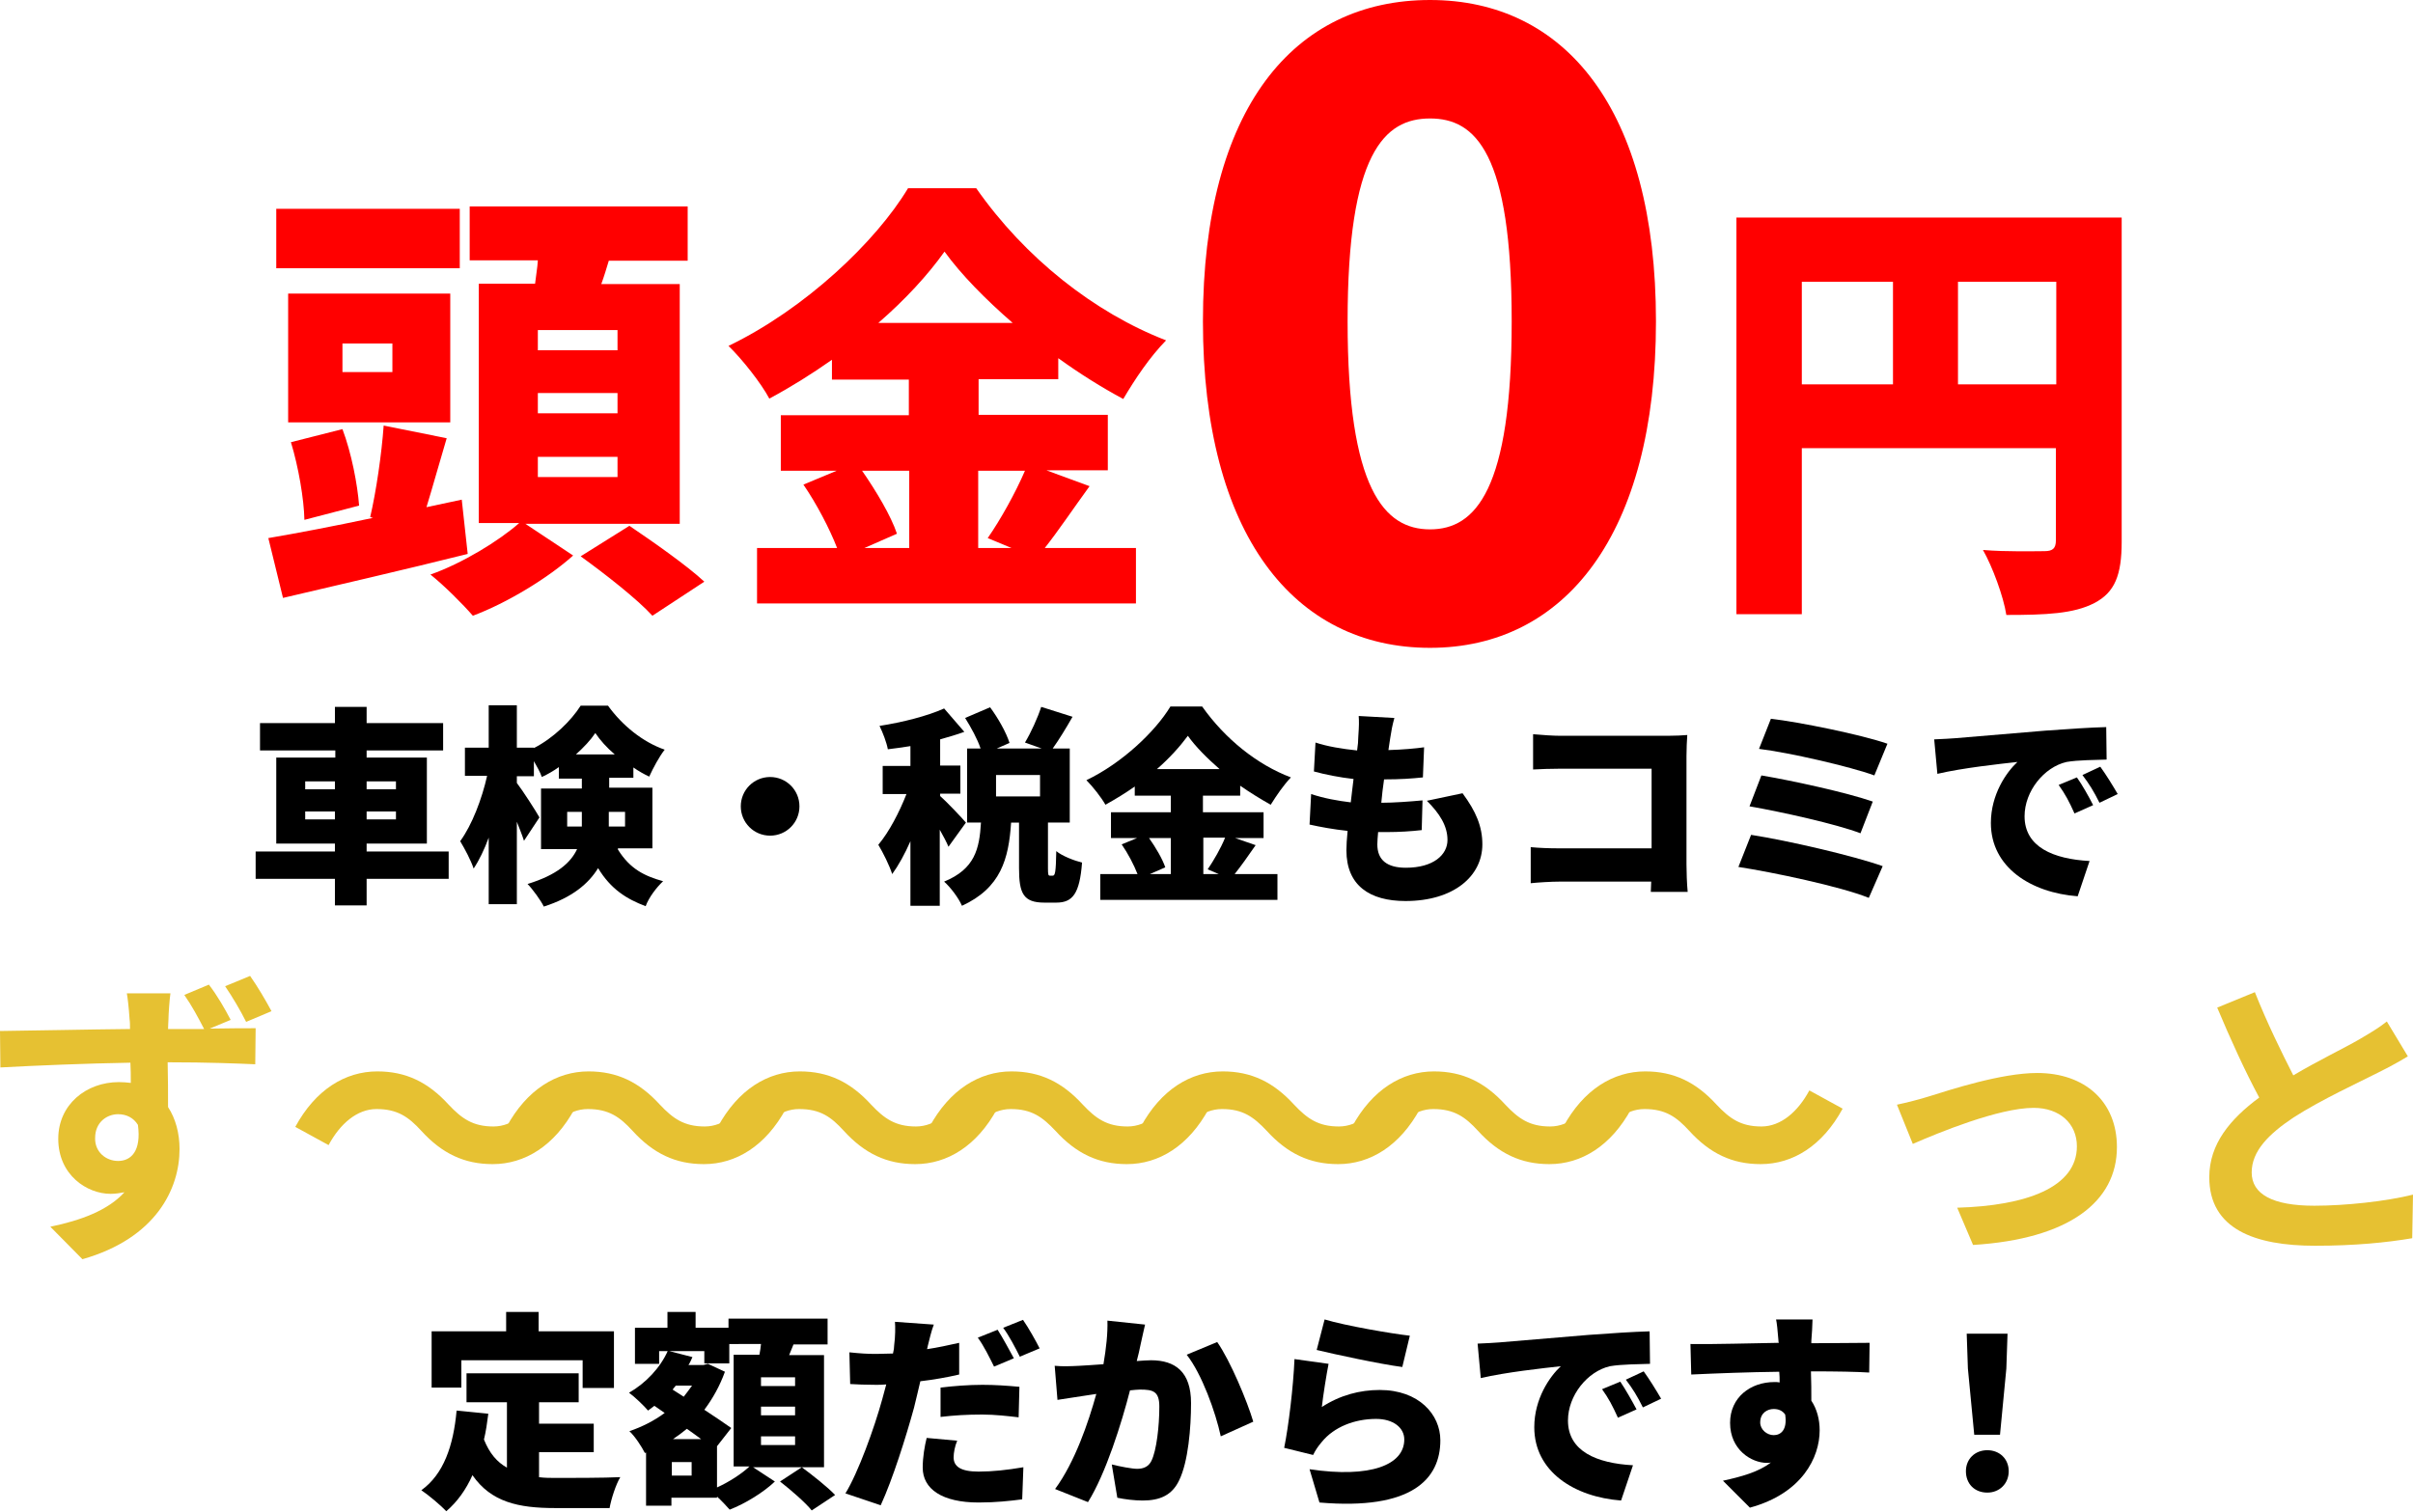
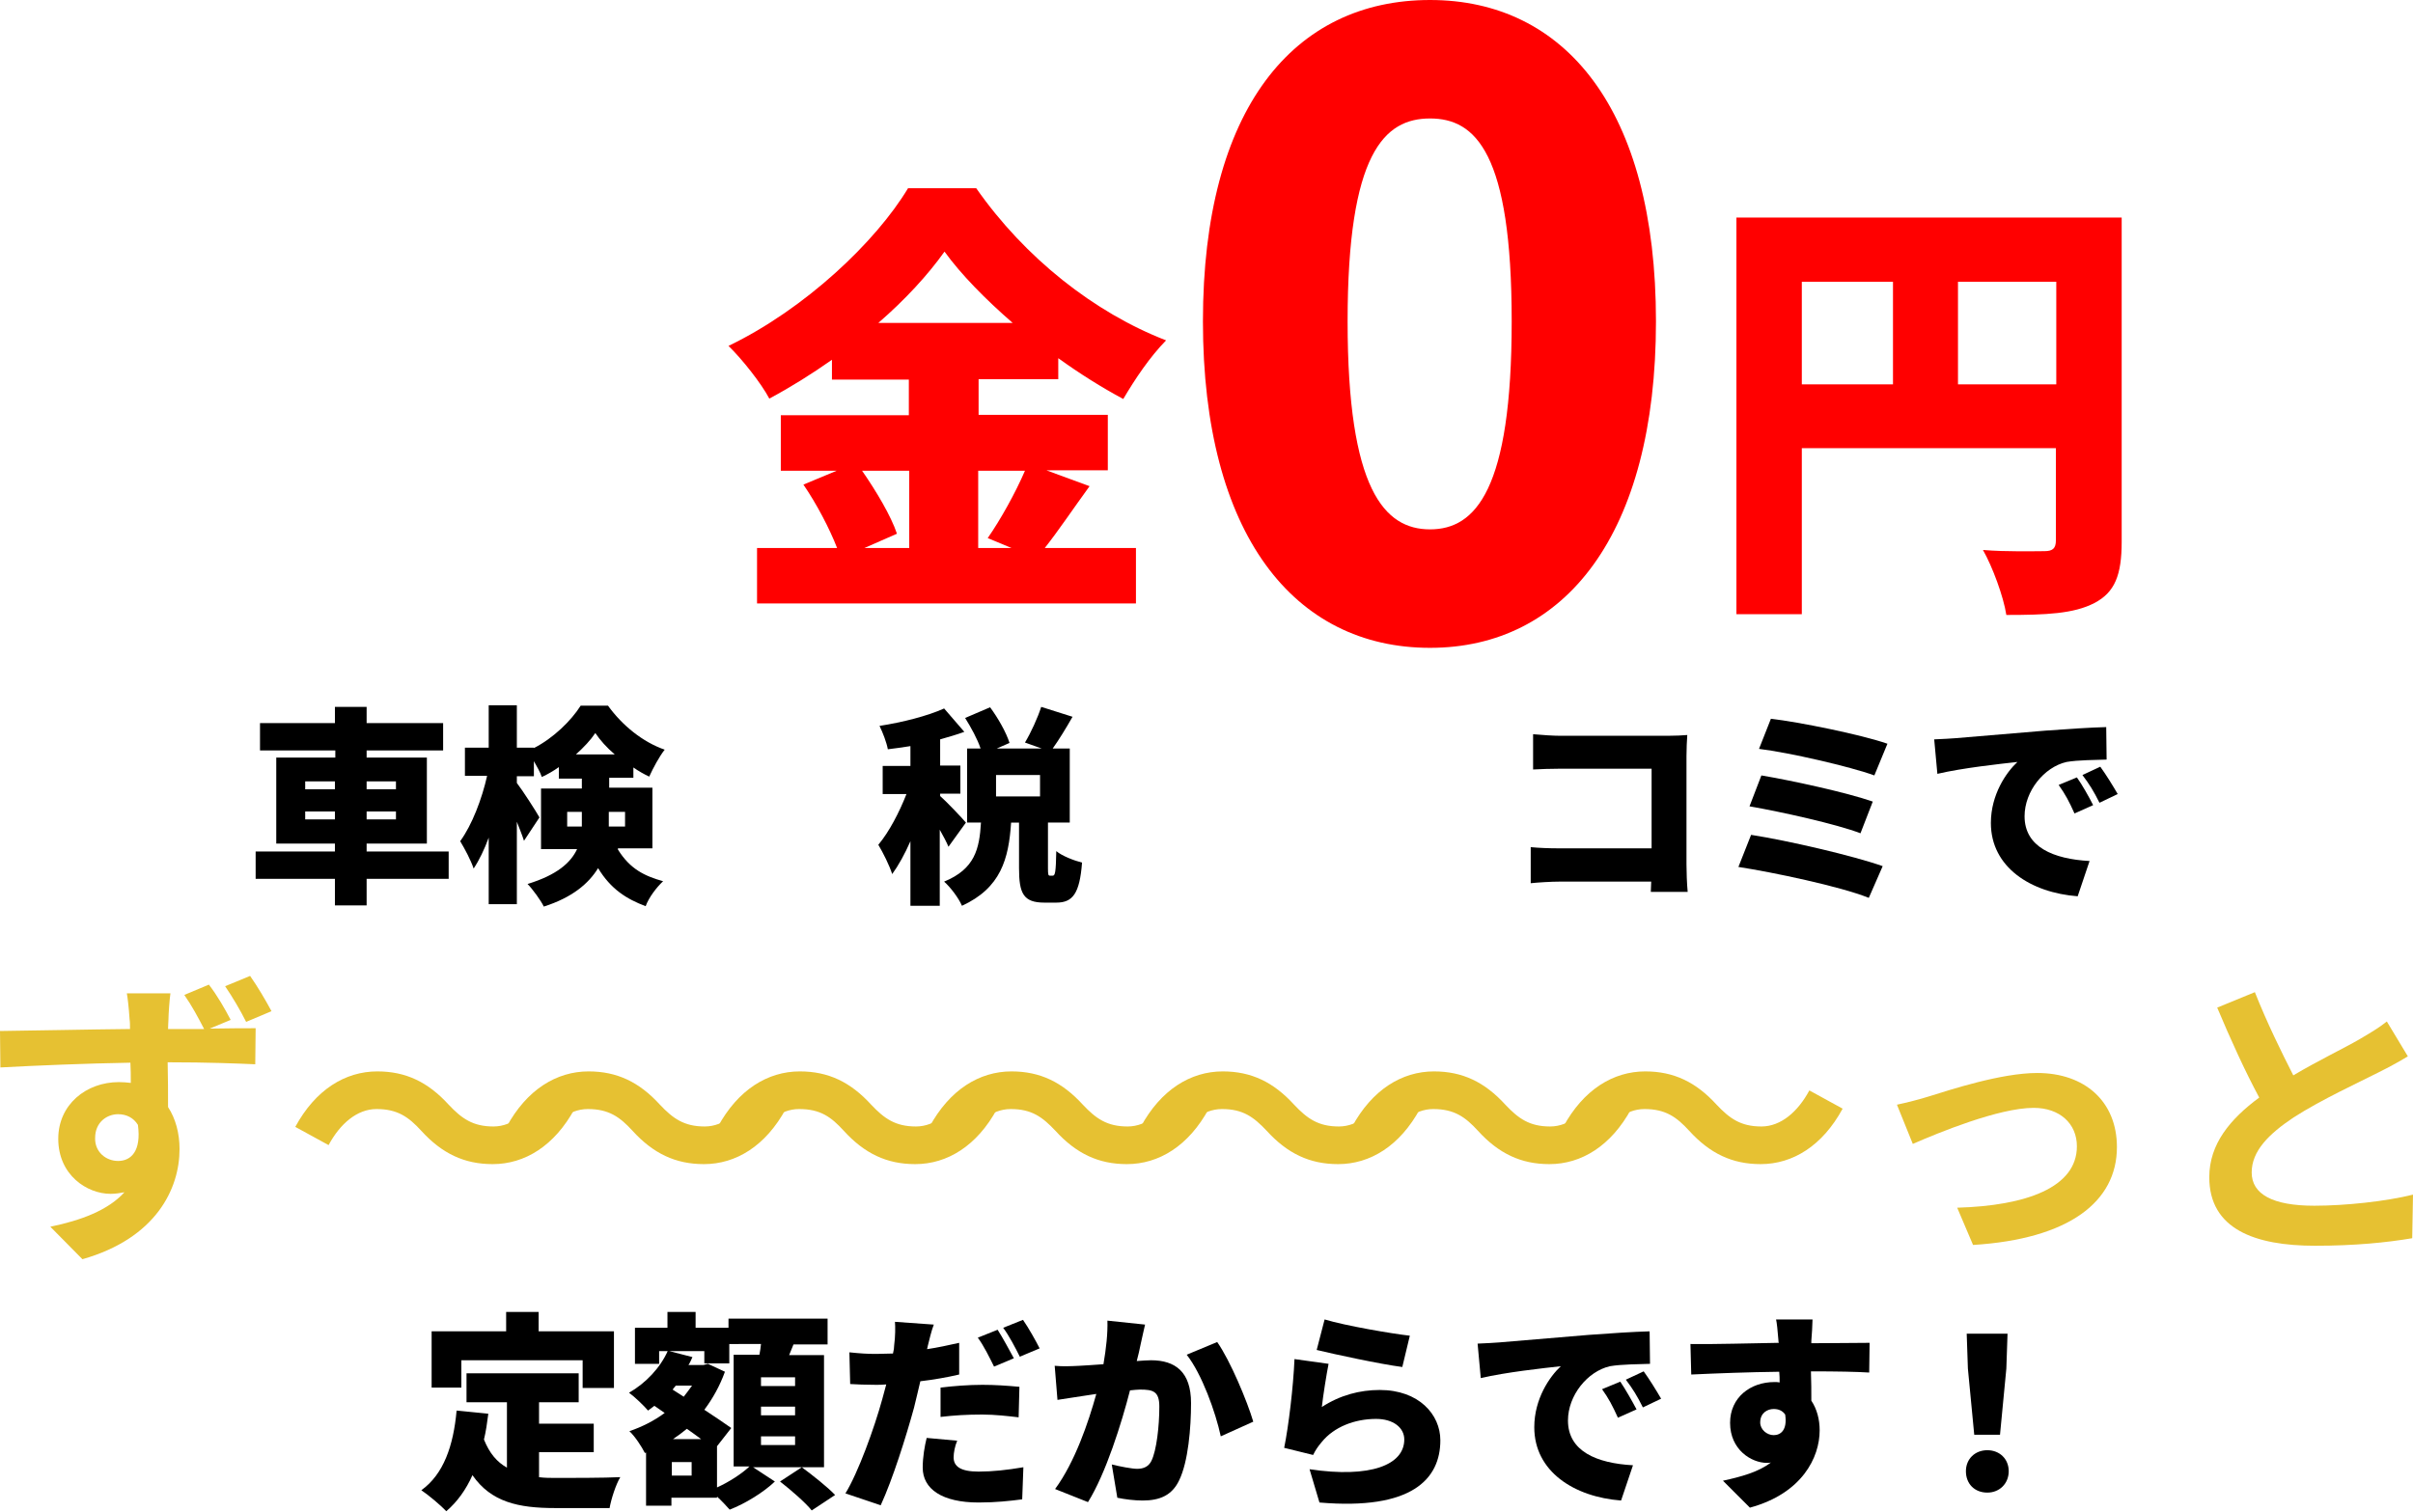
<svg xmlns="http://www.w3.org/2000/svg" version="1.1" id="レイヤー_1" x="0px" y="0px" viewBox="0 0 608.8 381.5" style="enable-background:new 0 0 608.8 381.5;" xml:space="preserve">
  <style type="text/css">
	.st0{fill:#E6C132;}
	.st1{fill:#FF0000;}
</style>
  <g>
    <path class="st0" d="M58.2,257.4l-5.3,2.2c4.9-0.1,9.3-0.1,11.6-0.1l-0.1,9.1c-4.6-0.2-11.8-0.5-22.1-0.5c0.1,3.9,0.1,7.9,0.1,11.3   c1.9,2.9,2.9,6.6,2.9,10.6c0,10-5.9,22.5-24.5,27.8l-8.1-8.2c7.7-1.6,14.5-4.1,18.7-8.7c-1.1,0.2-2.2,0.4-3.5,0.4   c-5.9,0-13.2-4.7-13.2-13.9c0-8.6,7-14.3,15.3-14.3c1.1,0,2.1,0.1,3,0.2c0-1.7,0-3.4-0.1-5.1c-11.5,0.2-23.4,0.7-32.8,1.2L0,260.2   c8.7-0.1,22.5-0.4,32.8-0.5c0-1,0-1.8-0.1-2.4c-0.2-3-0.5-5.6-0.7-6.6h11c-0.2,1.2-0.5,5.3-0.5,6.6c0,0.6-0.1,1.4-0.1,2.4   c2.8,0,6,0,9.1,0c-1.5-2.9-3.1-5.9-5-8.6l6.2-2.6C54.8,251.2,56.8,254.7,58.2,257.4z M29.8,293c3.2,0,5.9-2.4,5-9.1   c-1.1-1.8-2.9-2.7-5-2.7c-2.8,0-5.8,2-5.8,6C23.9,290.7,26.7,293,29.8,293z M68.5,255.2l-6.4,2.7c-1.5-3-3.4-6.2-5.3-9l6.3-2.6   C65,249,67,252.4,68.5,255.2z" />
    <path class="st0" d="M95,279.9c-4.9,0-9.2,3.7-12.1,9.1l-8.4-4.6c5.1-9.4,12.6-14,20.7-14c7.2,0,12.8,2.7,18,8.4   c3.3,3.5,6.1,5.5,11.3,5.5c4.9,0,9.2-3.7,12.1-9.1l8.4,4.6c-5.1,9.4-12.6,14-20.7,14c-7.2,0-12.8-2.7-18-8.4   C103.1,281.9,100.3,279.9,95,279.9z" />
    <path class="st0" d="M148.3,279.9c-4.9,0-9.2,3.7-12.1,9.1l-8.4-4.6c5.1-9.4,12.6-14,20.7-14c7.2,0,12.8,2.7,18,8.4   c3.3,3.5,6.1,5.5,11.3,5.5c4.9,0,9.2-3.7,12.1-9.1l8.4,4.6c-5.1,9.4-12.6,14-20.7,14c-7.2,0-12.8-2.7-18-8.4   C156.4,281.9,153.6,279.9,148.3,279.9z" />
    <path class="st0" d="M201.6,279.9c-4.9,0-9.2,3.7-12.1,9.1l-8.4-4.6c5.1-9.4,12.6-14,20.7-14c7.2,0,12.8,2.7,18,8.4   c3.3,3.5,6.1,5.5,11.3,5.5c4.9,0,9.2-3.7,12.1-9.1l8.4,4.6c-5.1,9.4-12.6,14-20.7,14c-7.2,0-12.8-2.7-18-8.4   C209.7,281.9,207,279.9,201.6,279.9z" />
    <path class="st0" d="M255,279.9c-4.9,0-9.2,3.7-12.1,9.1l-8.4-4.6c5.1-9.4,12.6-14,20.7-14c7.2,0,12.8,2.7,18,8.4   c3.3,3.5,6.1,5.5,11.3,5.5c4.9,0,9.2-3.7,12.1-9.1l8.4,4.6c-5.1,9.4-12.6,14-20.7,14c-7.2,0-12.8-2.7-18-8.4   C263,281.9,260.3,279.9,255,279.9z" />
    <path class="st0" d="M308.3,279.9c-4.9,0-9.2,3.7-12.1,9.1l-8.4-4.6c5.1-9.4,12.6-14,20.7-14c7.2,0,12.8,2.7,18,8.4   c3.3,3.5,6.1,5.5,11.3,5.5c4.9,0,9.2-3.7,12.1-9.1l8.4,4.6c-5.1,9.4-12.6,14-20.7,14c-7.2,0-12.8-2.7-18-8.4   C316.3,281.9,313.6,279.9,308.3,279.9z" />
    <path class="st0" d="M361.6,279.9c-4.9,0-9.2,3.7-12.1,9.1l-8.4-4.6c5.1-9.4,12.6-14,20.7-14c7.2,0,12.8,2.7,18,8.4   c3.3,3.5,6.1,5.5,11.3,5.5c4.9,0,9.2-3.7,12.1-9.1l8.4,4.6c-5.1,9.4-12.6,14-20.7,14c-7.2,0-12.8-2.7-18-8.4   C369.7,281.9,366.9,279.9,361.6,279.9z" />
    <path class="st0" d="M414.9,279.9c-4.9,0-9.2,3.7-12.1,9.1l-8.4-4.6c5.1-9.4,12.6-14,20.7-14c7.2,0,12.8,2.7,18,8.4   c3.3,3.5,6.1,5.5,11.3,5.5c4.9,0,9.2-3.7,12.1-9.1l8.4,4.6c-5.1,9.4-12.6,14-20.7,14c-7.2,0-12.8-2.7-18-8.4   C423,281.9,420.2,279.9,414.9,279.9z" />
    <path class="st0" d="M486.7,276.7c5.2-1.6,18.1-5.9,27.3-5.9c12,0,20.1,7.2,20.1,18.7c0,13.8-12.1,23.2-36.3,24.7l-4-9.4   c17.4-0.5,30.2-5.1,30.2-15.5c0-5.7-4.3-9.7-10.9-9.7c-8.8,0-24.1,6.3-30.5,9.1l-4-9.9C481,278.3,484.5,277.4,486.7,276.7z" />
    <path class="st0" d="M578.6,271.4c6.2-3.7,12.9-6.9,16.5-9c2.9-1.7,5.1-3,7.1-4.6l5.3,8.8c-2.3,1.4-4.7,2.7-7.5,4.1   c-4.7,2.4-14.3,6.8-21.3,11.3c-6.3,4.2-10.6,8.5-10.6,13.9c0,5.5,5.3,8.4,15.8,8.4c7.8,0,18.1-1.1,24.9-2.8l-0.2,11   c-6.5,1.1-14.5,1.9-24.5,1.9c-15.2,0-26.7-4.2-26.7-17.3c0-8.4,5.3-14.7,12.6-20.1c-3.5-6.5-7.2-14.6-10.6-22.7l9.5-3.9   C572,258.2,575.6,265.5,578.6,271.4z" />
  </g>
  <g>
    <g>
-       <path class="st1" d="M118,139.8c-16,4-33.4,8-46.6,11.1l-3.7-15.1c7.1-1.2,16.5-3,26.4-5.1l-0.7-0.2c1.5-6.4,2.9-16,3.4-23.1    l15.9,3.2c-1.8,6-3.5,12.2-5.1,17.4l8.9-1.9L118,139.8z M116,67.7H69.7v-15H116V67.7z M113.6,106.6H72.7V74.1h40.9V106.6z     M76.8,131.2c-0.1-5.2-1.5-13.4-3.4-19.6l13-3.3c2.3,6.1,3.8,14,4.2,19.3L76.8,131.2z M99,86.7H86.4v7.2H99V86.7z M132.4,132.1    l12.2,8.1c-6.2,5.6-16.7,12-25.3,15.2c-2.5-2.9-7.2-7.6-10.7-10.4c8-2.8,17.3-8.5,22.4-13h-10.2V71.6H135c0.2-1.9,0.6-4,0.7-5.9    h-17.2V52.1h55v13.7h-19.9c-0.6,2-1.2,4-1.9,5.9h19.8v60.5H132.4z M155.8,83.3h-20.1v5.1h20.1V83.3z M155.8,99.2h-20.1v5.1h20.1    V99.2z M155.8,115.3h-20.1v5.1h20.1V115.3z M158.8,132.7c5.9,4,14.5,10,18.9,14.1l-13.1,8.6c-3.7-4.1-12-10.6-18.1-15L158.8,132.7    z" />
      <path class="st1" d="M274.9,122.7c-4,5.5-7.9,11.3-11.3,15.6h23v14h-95.6v-14h20.2c-1.9-4.9-5.2-11.2-8.5-16l8.4-3.5H197v-14h32.3    v-9h-19.4v-5c-5.1,3.6-10.4,6.9-15.8,9.8c-2-3.8-6.8-9.9-10.3-13.3C203.1,78,221,61,229.1,47.5h17.2    c12.3,17.6,29.8,31.4,47.9,38.4c-4.1,4.2-7.8,9.7-10.8,14.8c-5.4-2.9-11-6.4-16.4-10.3v5.3h-20.1v9h32.6v14H264L274.9,122.7z     M217.5,118.8c3.6,5.2,7.3,11.4,8.8,15.9l-8.2,3.6h11.3v-19.5H217.5z M255.5,81.5c-6.9-6-13-12.2-17.2-18    c-4.2,5.9-9.9,12.1-16.7,18H255.5z M246.8,118.8v19.5h8.4l-6-2.5c3.2-4.6,7-11.4,9.4-17H246.8z" />
    </g>
  </g>
  <g>
    <g>
      <path class="st1" d="M535.3,136.7c0,8.4-1.7,12.8-6.9,15.5s-12.2,3-22.2,3c-0.7-4.6-3.5-12.2-5.9-16.4c5.9,0.5,13.3,0.3,15.5,0.3    c2.1,0,2.9-0.7,2.9-2.7v-23.3h-64.1v41.9h-16.5V54.9h97.2V136.7z M454.6,97h23V71.1h-23V97z M518.8,97V71.1H494V97H518.8z" />
    </g>
    <g>
      <path class="st1" d="M303.5,81.1c0-53.8,23-81.1,57.3-81.1c34,0,57,27.5,57,81.1c0,53.8-23,82.4-57,82.4    C326.5,163.5,303.5,134.9,303.5,81.1z M381.4,81.1c0-42.5-9.1-51.2-20.6-51.2s-20.8,8.7-20.8,51.2c0,42.5,9.3,52.5,20.8,52.5    S381.4,123.6,381.4,81.1z" />
    </g>
  </g>
  <g>
    <path d="M113.2,221.8H92.5v6.7h-8v-6.7h-20v-6.9h20v-2H69.7v-21.7h14.9v-1.8H65.6v-6.9h18.9v-4.1h8v4.1h19.3v6.9H92.5v1.8h15.2   v21.7H92.5v2h20.7V221.8z M77,199.2h7.5v-2H77V199.2z M84.5,206.8v-2H77v2H84.5z M92.5,197.2v2h7.4v-2H92.5z M99.9,204.8h-7.4v2   h7.4V204.8z" />
    <path d="M155.9,214.4c3.1,5,6.8,6.7,11.4,8c-1.7,1.6-3.6,4.1-4.4,6.3c-4.8-1.8-8.8-4.3-12-9.6c-2.4,3.9-6.5,7.4-13.7,9.7   c-0.7-1.5-2.9-4.5-4.1-5.7c7.5-2.3,10.9-5.4,12.5-8.8h-9.1v-15.3h10.3v-2.5H141v-2.9c-1.4,1-2.8,1.8-4.3,2.5c-0.4-1.2-1.2-2.6-2-4   v3.8h-4.3v1.7c1.4,1.8,5,7.4,5.7,8.7l-3.9,5.9c-0.4-1.3-1.1-3-1.8-4.8v20.8h-7.1v-16.8c-1.1,3-2.4,5.7-3.8,7.8   c-0.7-2.1-2.3-5.1-3.4-6.9c3-4.1,5.5-10.7,6.8-16.5h-5.6v-7.1h6v-10.7h7.1v10.7h4.3v0.1c4.9-2.5,9.4-6.9,11.8-10.7h6.9   c3.6,5,8.8,9.2,14.3,11.1c-1.4,1.8-2.9,4.6-3.9,6.8c-1.3-0.6-2.7-1.4-4-2.3v2.6h-6.1v2.5h10.9v15.3H155.9z M146.8,208.6v-3.7h-3.7   v3.7H146.8z M155.1,190.4c-2-1.7-3.7-3.6-4.9-5.4c-1.2,1.8-2.9,3.6-4.9,5.4H155.1z M153.6,204.9v3.7h4.1v-3.7H153.6z" />
-     <path d="M201.7,203.5c0,4.1-3.3,7.4-7.4,7.4c-4.1,0-7.4-3.3-7.4-7.4c0-4.1,3.3-7.4,7.4-7.4C198.4,196.1,201.7,199.4,201.7,203.5z" />
    <path d="M239.3,213.7c-0.5-1.2-1.3-2.7-2.2-4.3v19.2h-7.4v-16.3c-1.4,3.2-3,6.1-4.6,8.3c-0.7-2.2-2.3-5.4-3.5-7.4   c2.7-3.2,5.3-8.2,7.1-12.8h-6v-7.1h7v-5c-2,0.3-3.9,0.6-5.7,0.8c-0.3-1.7-1.3-4.3-2.1-5.9c5.8-0.9,12.1-2.5,16.3-4.4l5.1,5.9   c-1.9,0.7-4,1.3-6.1,1.9v6.6h5.1v7.1h-5.1v0.6c1.4,1.2,5.6,5.6,6.5,6.7L239.3,213.7z M265.6,221c0.6,0,0.8-0.8,0.9-6.2   c1.4,1.2,4.5,2.4,6.5,2.9c-0.6,7.9-2.4,10.1-6.5,10.1h-3c-5.3,0-6.4-2.3-6.4-8.7v-11.5h-2c-0.6,9.2-2.6,16.5-12.4,21   c-0.8-1.9-2.9-4.7-4.5-6.1c7.8-3.2,8.9-8.3,9.3-14.9H244v-18.7h3.4c-0.8-2.4-2.4-5.3-3.9-7.7l6.3-2.7c2,2.7,4.1,6.4,4.9,9l-3.2,1.4   h11.3l-4.2-1.5c1.5-2.5,3.2-6.2,4.1-9l7.9,2.5c-1.7,3-3.5,5.9-5,8h4.3v18.7h-5.5v11.5c0,1.7,0.1,1.9,0.5,1.9H265.6z M262.4,195.6   h-11.1v5.4h11.1V195.6z" />
-     <path d="M316.8,213.3c-1.8,2.6-3.7,5.3-5.3,7.3h10.8v6.5h-44.7v-6.5h9.4c-0.9-2.3-2.4-5.2-4-7.5l3.9-1.6h-6.6v-6.5h15.1v-4.2h-9.1   v-2.3c-2.4,1.7-4.9,3.2-7.4,4.6c-1-1.8-3.2-4.6-4.8-6.2c9-4.3,17.4-12.3,21.2-18.6h8c5.8,8.2,13.9,14.7,22.4,17.9   c-1.9,2-3.6,4.5-5.1,6.9c-2.5-1.4-5.1-3-7.7-4.8v2.5h-9.4v4.2h15.3v6.5h-7.2L316.8,213.3z M289.9,211.5c1.7,2.4,3.4,5.3,4.1,7.4   l-3.9,1.7h5.3v-9.1H289.9z M307.7,194.1c-3.2-2.8-6.1-5.7-8-8.4c-2,2.7-4.6,5.6-7.8,8.4H307.7z M303.6,211.5v9.1h3.9l-2.8-1.2   c1.5-2.2,3.3-5.3,4.4-8H303.6z" />
-     <path d="M350.8,186c-0.1,0.7-0.3,1.8-0.5,3.3c3.6-0.1,6.9-0.4,9-0.7l-0.3,7.6c-2.9,0.3-5.6,0.5-9.8,0.5c-0.3,1.9-0.5,3.9-0.7,5.9   h0.1c3,0,7.1-0.3,10.3-0.6l-0.2,7.5c-2.6,0.3-5.6,0.5-8.8,0.5h-2.2c-0.1,1.2-0.2,2.3-0.2,3.1c0,4,2.5,5.9,7.2,5.9   c7,0,10.5-3.3,10.5-7c0-3.6-2-6.7-5.2-9.9l9-1.9c3.4,4.6,5,8.4,5,12.9c0,8-7.2,14.3-19.4,14.3c-9,0-14.9-3.9-14.9-12.8   c0-1.2,0.1-2.9,0.3-4.9c-3.7-0.4-6.9-1-9.6-1.6l0.4-7.7c3.3,1.1,6.7,1.7,10,2.1c0.2-2,0.5-4,0.7-5.9c-3.5-0.4-7.1-1.1-10-1.9   l0.4-7.3c3,1,6.7,1.6,10.5,2c0.2-1.3,0.3-2.5,0.3-3.5c0.2-2.8,0.2-3.9,0.1-5.2l9,0.5C351.3,183,351,184.6,350.8,186z" />
    <path d="M393.8,185.7h26.9c1.7,0,4.2-0.1,5-0.2c-0.1,1.3-0.2,3.6-0.2,5.3v27.4c0,1.8,0.1,4.8,0.3,6.9h-9.3c0-0.9,0.1-1.8,0.1-2.6   h-23.2c-2,0-5.3,0.2-7.2,0.4v-9.1c2.1,0.2,4.5,0.3,7,0.3h23.5V194h-22.9c-2.4,0-5.3,0.1-7,0.2v-8.9   C389,185.5,391.9,185.7,393.8,185.7z" />
    <path d="M475,218.6l-3.5,8c-7.2-2.9-24.4-6.5-32.9-7.8l3.2-8.1C450.9,212.1,467.7,216,475,218.6z M472.5,202.3l-3.1,8   c-6-2.3-19.9-5.4-28-6.8l3-7.8C452.1,197,465.9,200,472.5,202.3z M476.2,187.7l-3.3,8c-6-2.2-21.6-5.8-29.1-6.7l3-7.6   C453.8,182.2,469.6,185.4,476.2,187.7z" />
    <path d="M493.4,186.3c5-0.4,12.9-1.1,22.6-1.9c5.3-0.4,11.5-0.8,15.4-0.9l0.1,8.2c-2.7,0.1-7.2,0.1-10.1,0.6   c-5.7,1.3-10.6,7.4-10.6,13.7c0,7.8,7.3,10.8,16.4,11.3l-3,8.9c-11.8-0.9-21.9-7.3-21.9-18.5c0-7.2,3.9-12.8,6.7-15.4   c-4.5,0.5-13.8,1.5-20.2,3l-0.8-8.7C490.1,186.5,492.4,186.4,493.4,186.3z M528.1,203.2l-4.7,2.1c-1.4-3.1-2.3-4.8-4-7.2l4.6-1.9   C525.3,198,527.1,201.2,528.1,203.2z M534.3,200.4l-4.6,2.2c-1.5-3-2.5-4.6-4.3-7l4.5-2.1C531.3,195.4,533.2,198.5,534.3,200.4z" />
  </g>
  <g>
    <g>
      <path d="M135.9,372.8c1.5,0.2,3,0.2,4.6,0.2c3.3,0,11.9,0,16-0.2c-1.1,1.8-2.3,5.5-2.7,7.8h-13.8c-9.2,0-16.1-1.5-20.8-8.3    c-1.6,3.6-3.8,6.7-6.6,9.1c-1.3-1.4-4.5-4.1-6.3-5.3c5.6-4,8.1-11.2,8.9-20.1l8,0.8c-0.3,2.3-0.6,4.5-1.1,6.5    c1.4,3.5,3.3,5.7,5.8,7.1v-16.5h-10.2v-7.3h28.3v7.3h-10v5.4h13.8v7.2h-13.8V372.8z M116.4,350.2h-7.5V336h18.8v-4.9h8.2v4.9h19    v14.3H147v-7h-30.6V350.2z" />
      <path d="M207.8,370.3H190l5.5,3.6c-2.8,2.7-7.5,5.6-11.4,7.1c-0.8-0.9-2-2.2-3.2-3.3v0.3h-11.5v2h-6.4v-13.4l-0.3,0.1    c-0.8-1.6-2.5-4.2-3.9-5.5c3.2-1.1,6.2-2.6,8.9-4.6l-2.6-1.8c-0.5,0.4-1.1,0.8-1.6,1.2c-1-1.2-3.4-3.5-4.8-4.5    c4.2-2.4,7.9-6.3,9.8-10.6l6.2,1.6c-0.3,0.7-0.6,1.4-1,2h3.8l1.1-0.3l4.3,2c-1.3,3.6-3.1,6.8-5.2,9.6c2.6,1.7,5.1,3.4,6.8,4.6    l-3.6,4.6v10.4c3.1-1.4,6.3-3.5,8.2-5.3h-4v-28.2h6.5c0.2-0.9,0.3-1.8,0.4-2.7H184v4.9h-6.3V341h-11.4v3.2h-6.1v-9.1h8.2v-4h7.1v4    h8.3v-2.3h25v6.5h-8.6c-0.4,0.9-0.7,1.8-1.1,2.7h8.8V370.3z M174.5,369h-5v3.4h5V369z M170.5,349.7c-0.3,0.4-0.6,0.7-0.8,1    l2.8,1.8c0.7-0.9,1.4-1.8,2.1-2.8H170.5z M176.9,363.2c-1.1-0.8-2.3-1.7-3.6-2.6c-1.1,0.9-2.3,1.8-3.5,2.6H176.9z M200.6,347.6    h-8.6v2.2h8.6V347.6z M200.6,355h-8.6v2.2h8.6V355z M200.6,362.5h-8.6v2.2h8.6V362.5z M202.3,370.3c2.7,2,6.5,5,8.4,7l-5.9,3.9    c-1.6-2-5.3-5.2-8-7.3L202.3,370.3z" />
      <path d="M234.1,339.6c-0.1,0.3-0.1,0.6-0.2,0.9c2.7-0.4,5.4-1,8.1-1.6v8c-3,0.7-6.4,1.3-9.8,1.7c-0.5,2.3-1.1,4.5-1.6,6.7    c-2,7.3-5.4,18.1-8.4,24.6l-8.9-3c3.2-5.2,7.3-16.5,9.3-23.8c0.3-1.2,0.7-2.5,1-3.7c-0.9,0.1-1.8,0.1-2.6,0.1    c-2.7,0-4.8-0.1-6.5-0.2l-0.2-8c2.9,0.3,4.5,0.4,6.8,0.4c1.4,0,2.8-0.1,4.2-0.1c0.2-0.8,0.3-1.5,0.3-2.1c0.3-2.2,0.3-4.6,0.2-5.9    l9.8,0.7C235,335.8,234.4,338.4,234.1,339.6z M240.6,367.8c0,2.2,1.6,3.6,6.3,3.6c3.5,0,7.2-0.4,11.3-1.1l-0.3,8.1    c-3.1,0.4-6.6,0.8-11,0.8c-9.2,0-14.1-3.4-14.1-8.8c0-2.7,0.5-5.5,1-7.5l7.7,0.7C240.9,365,240.6,366.7,240.6,367.8z M247.9,349.5    c3,0,6.1,0.2,9.3,0.5l-0.2,7.7c-2.6-0.3-5.9-0.7-9.2-0.7c-3.9,0-7.1,0.2-10.5,0.6v-7.4C240.5,349.8,244.4,349.5,247.9,349.5z     M255.8,342.8l-5,2.1c-1.1-2.2-2.6-5.3-4.1-7.3l5-2C253,337.6,254.8,341,255.8,342.8z M262.3,340.3l-5,2.1    c-1.1-2.2-2.7-5.3-4.2-7.3l5-2C259.5,335.1,261.4,338.5,262.3,340.3z" />
      <path d="M287.8,339.2c-0.3,1.4-0.6,2.9-1,4.3c1.4-0.1,2.6-0.2,3.6-0.2c6.1,0,10.1,2.9,10.1,10.8c0,6.2-0.7,14.8-3,19.5    c-1.8,3.8-4.9,5.1-9.2,5.1c-2.1,0-4.5-0.3-6.4-0.7l-1.4-8.4c2,0.5,5.1,1.1,6.4,1.1c1.7,0,2.9-0.6,3.6-2c1.3-2.6,2-8.8,2-13.7    c0-3.9-1.6-4.3-4.9-4.3c-0.6,0-1.5,0.1-2.5,0.2c-2.1,8.2-6.1,21-10.6,28.2l-8.3-3.3c5-6.8,8.4-16.8,10.4-24    c-1.4,0.2-2.5,0.4-3.3,0.5c-1.7,0.3-4.8,0.7-6.5,1l-0.7-8.6c2.1,0.2,4.1,0.1,6.2,0c1.5-0.1,3.7-0.2,6.1-0.4c0.7-4.1,1.1-7.8,1-11    l9.5,1C288.6,335.7,288.1,337.7,287.8,339.2z M316.2,358.8l-8.2,3.7c-1.3-6.1-4.8-15.8-8.6-20.6l7.7-3.2    C310.4,343.4,314.7,353.7,316.2,358.8z" />
      <path d="M333.5,355.1c4.6-3,9.6-4.3,14.6-4.3c9.9,0,15.3,6.2,15.3,12.7c0,9.8-7.2,17.7-30.5,15.7l-2.5-8.4    c15.4,2.3,23.9-1.1,23.9-7.5c0-3-2.8-5.2-7.1-5.2c-5.4,0-10.6,2-13.7,5.8c-1.1,1.3-1.6,2.1-2.2,3.3l-7.3-1.8    c1.1-5.4,2.3-15.3,2.6-22.4l8.6,1.2C334.7,346.7,333.8,352.3,333.5,355.1z M355.7,337.1l-1.9,7.9c-5.5-0.7-17.5-3.3-21.6-4.3    l2-7.7C339.5,334.6,351.2,336.6,355.7,337.1z" />
      <path d="M378.2,338.8c5-0.4,12.9-1.1,22.6-1.9c5.3-0.4,11.5-0.8,15.4-0.9l0.1,8.2c-2.7,0.1-7.2,0.1-10.1,0.6    c-5.7,1.3-10.6,7.4-10.6,13.7c0,7.8,7.3,10.8,16.4,11.3l-3,8.9c-11.8-0.9-21.9-7.3-21.9-18.5c0-7.2,3.9-12.8,6.7-15.4    c-4.5,0.5-13.8,1.5-20.2,3l-0.8-8.7C374.9,339,377.2,338.9,378.2,338.8z M412.9,355.7l-4.7,2.1c-1.4-3.1-2.3-4.8-4-7.2l4.6-1.9    C410.1,350.6,411.9,353.8,412.9,355.7z M419.1,353l-4.6,2.2c-1.5-3-2.5-4.6-4.3-7l4.5-2.1C416.1,348,418,351.1,419.1,353z" />
      <path d="M457,338.4v0.6c4.9,0,12-0.1,14.7-0.1l-0.1,7.5c-3.1-0.2-8.1-0.3-14.7-0.3c0.1,2.5,0.1,5.2,0.1,7.4    c1.4,2.1,2.1,4.7,2.1,7.5c0,6.8-4.4,15.9-17.6,19.5l-6.8-6.8c4.6-1,9-2.2,12.1-4.6c-0.3,0.1-0.6,0.1-1,0.1    c-3.9,0-9.3-3.3-9.3-10.1c0-6.4,5.1-10.3,11.2-10.3c0.5,0,0.9,0,1.3,0.1c0-0.9,0-1.8-0.1-2.7c-7.9,0.1-15.7,0.4-22.2,0.7l-0.2-7.7    c6.1,0.1,15.5-0.2,22.3-0.3c-0.1-0.2-0.1-0.4-0.1-0.6c-0.2-2.5-0.4-4.5-0.6-5.3h9.2C457.3,334.1,457.1,337.4,457,338.4z     M447.5,362.2c1.7,0,3.5-1.2,2.9-5.2c-0.7-1-1.7-1.4-2.9-1.4c-1.6,0-3.4,1-3.4,3.4C444.1,360.8,445.8,362.2,447.5,362.2z" />
      <path d="M496,371.3c0-3.1,2.3-5.3,5.4-5.3c3.1,0,5.4,2.2,5.4,5.3c0,3.1-2.3,5.4-5.4,5.4C498.2,376.7,496,374.5,496,371.3z     M496.5,345.4l-0.3-8.8h10.3l-0.3,8.8l-1.6,16.7h-6.5L496.5,345.4z" />
    </g>
  </g>
</svg>